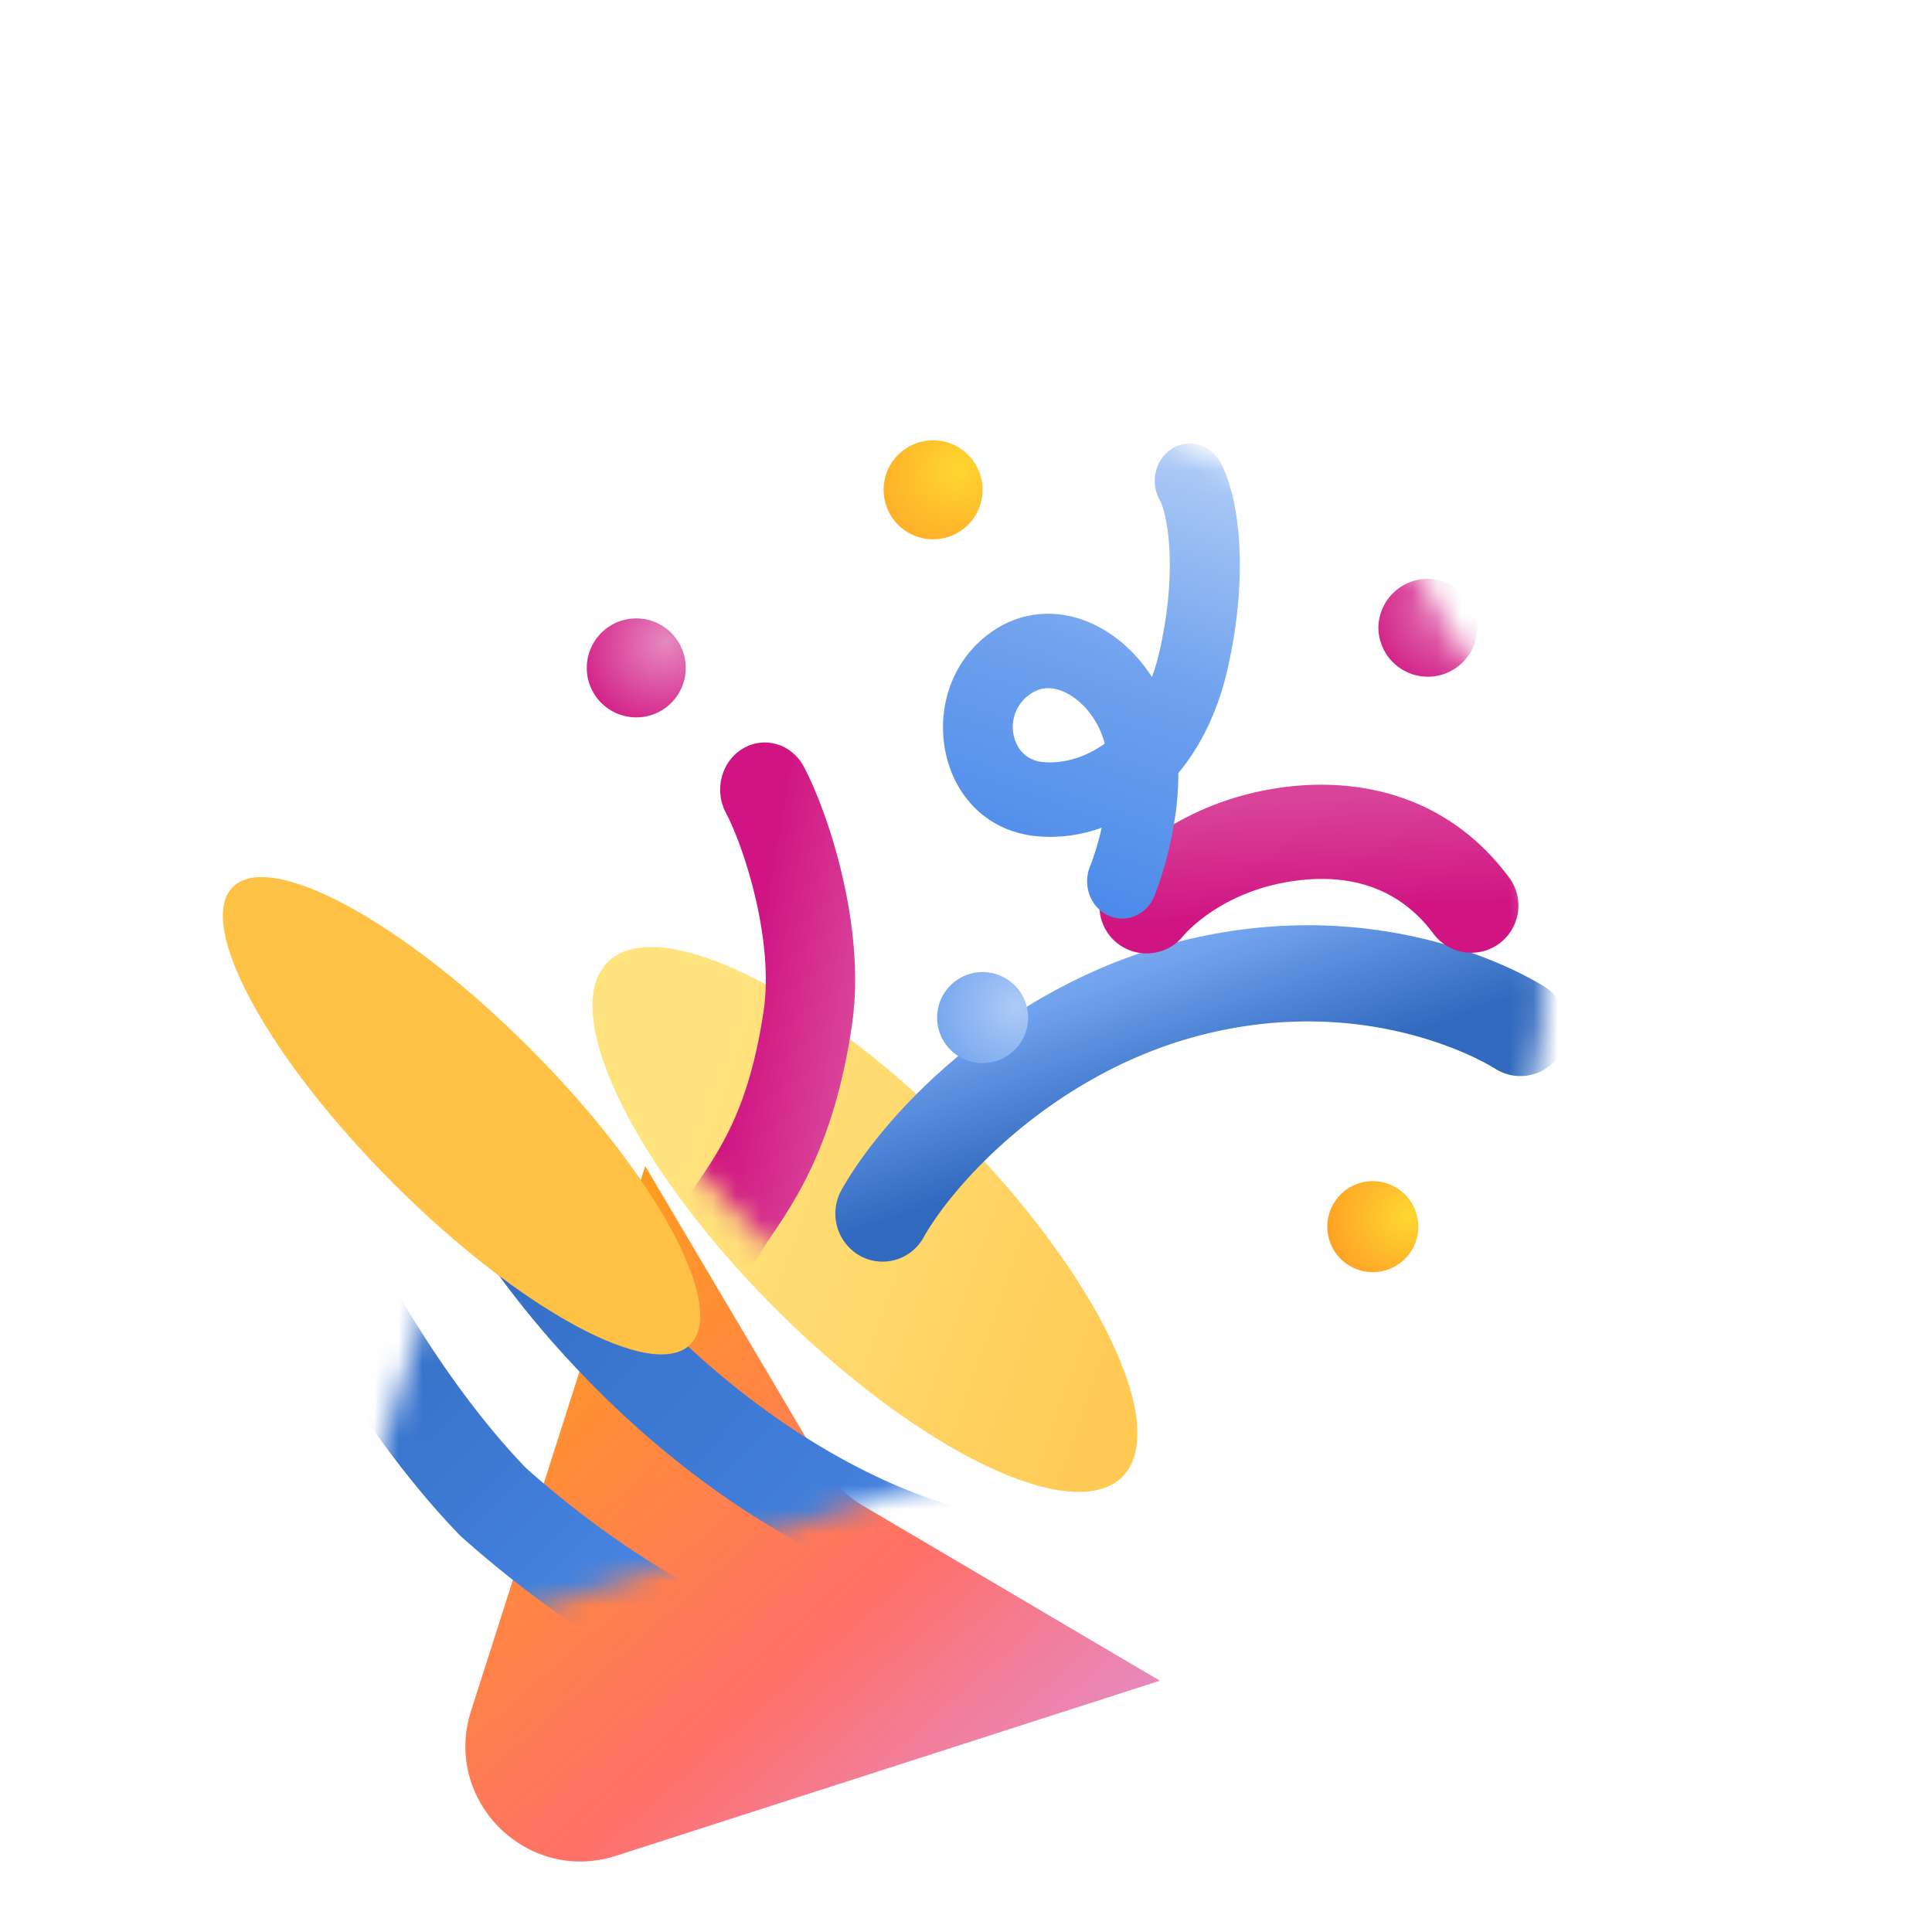
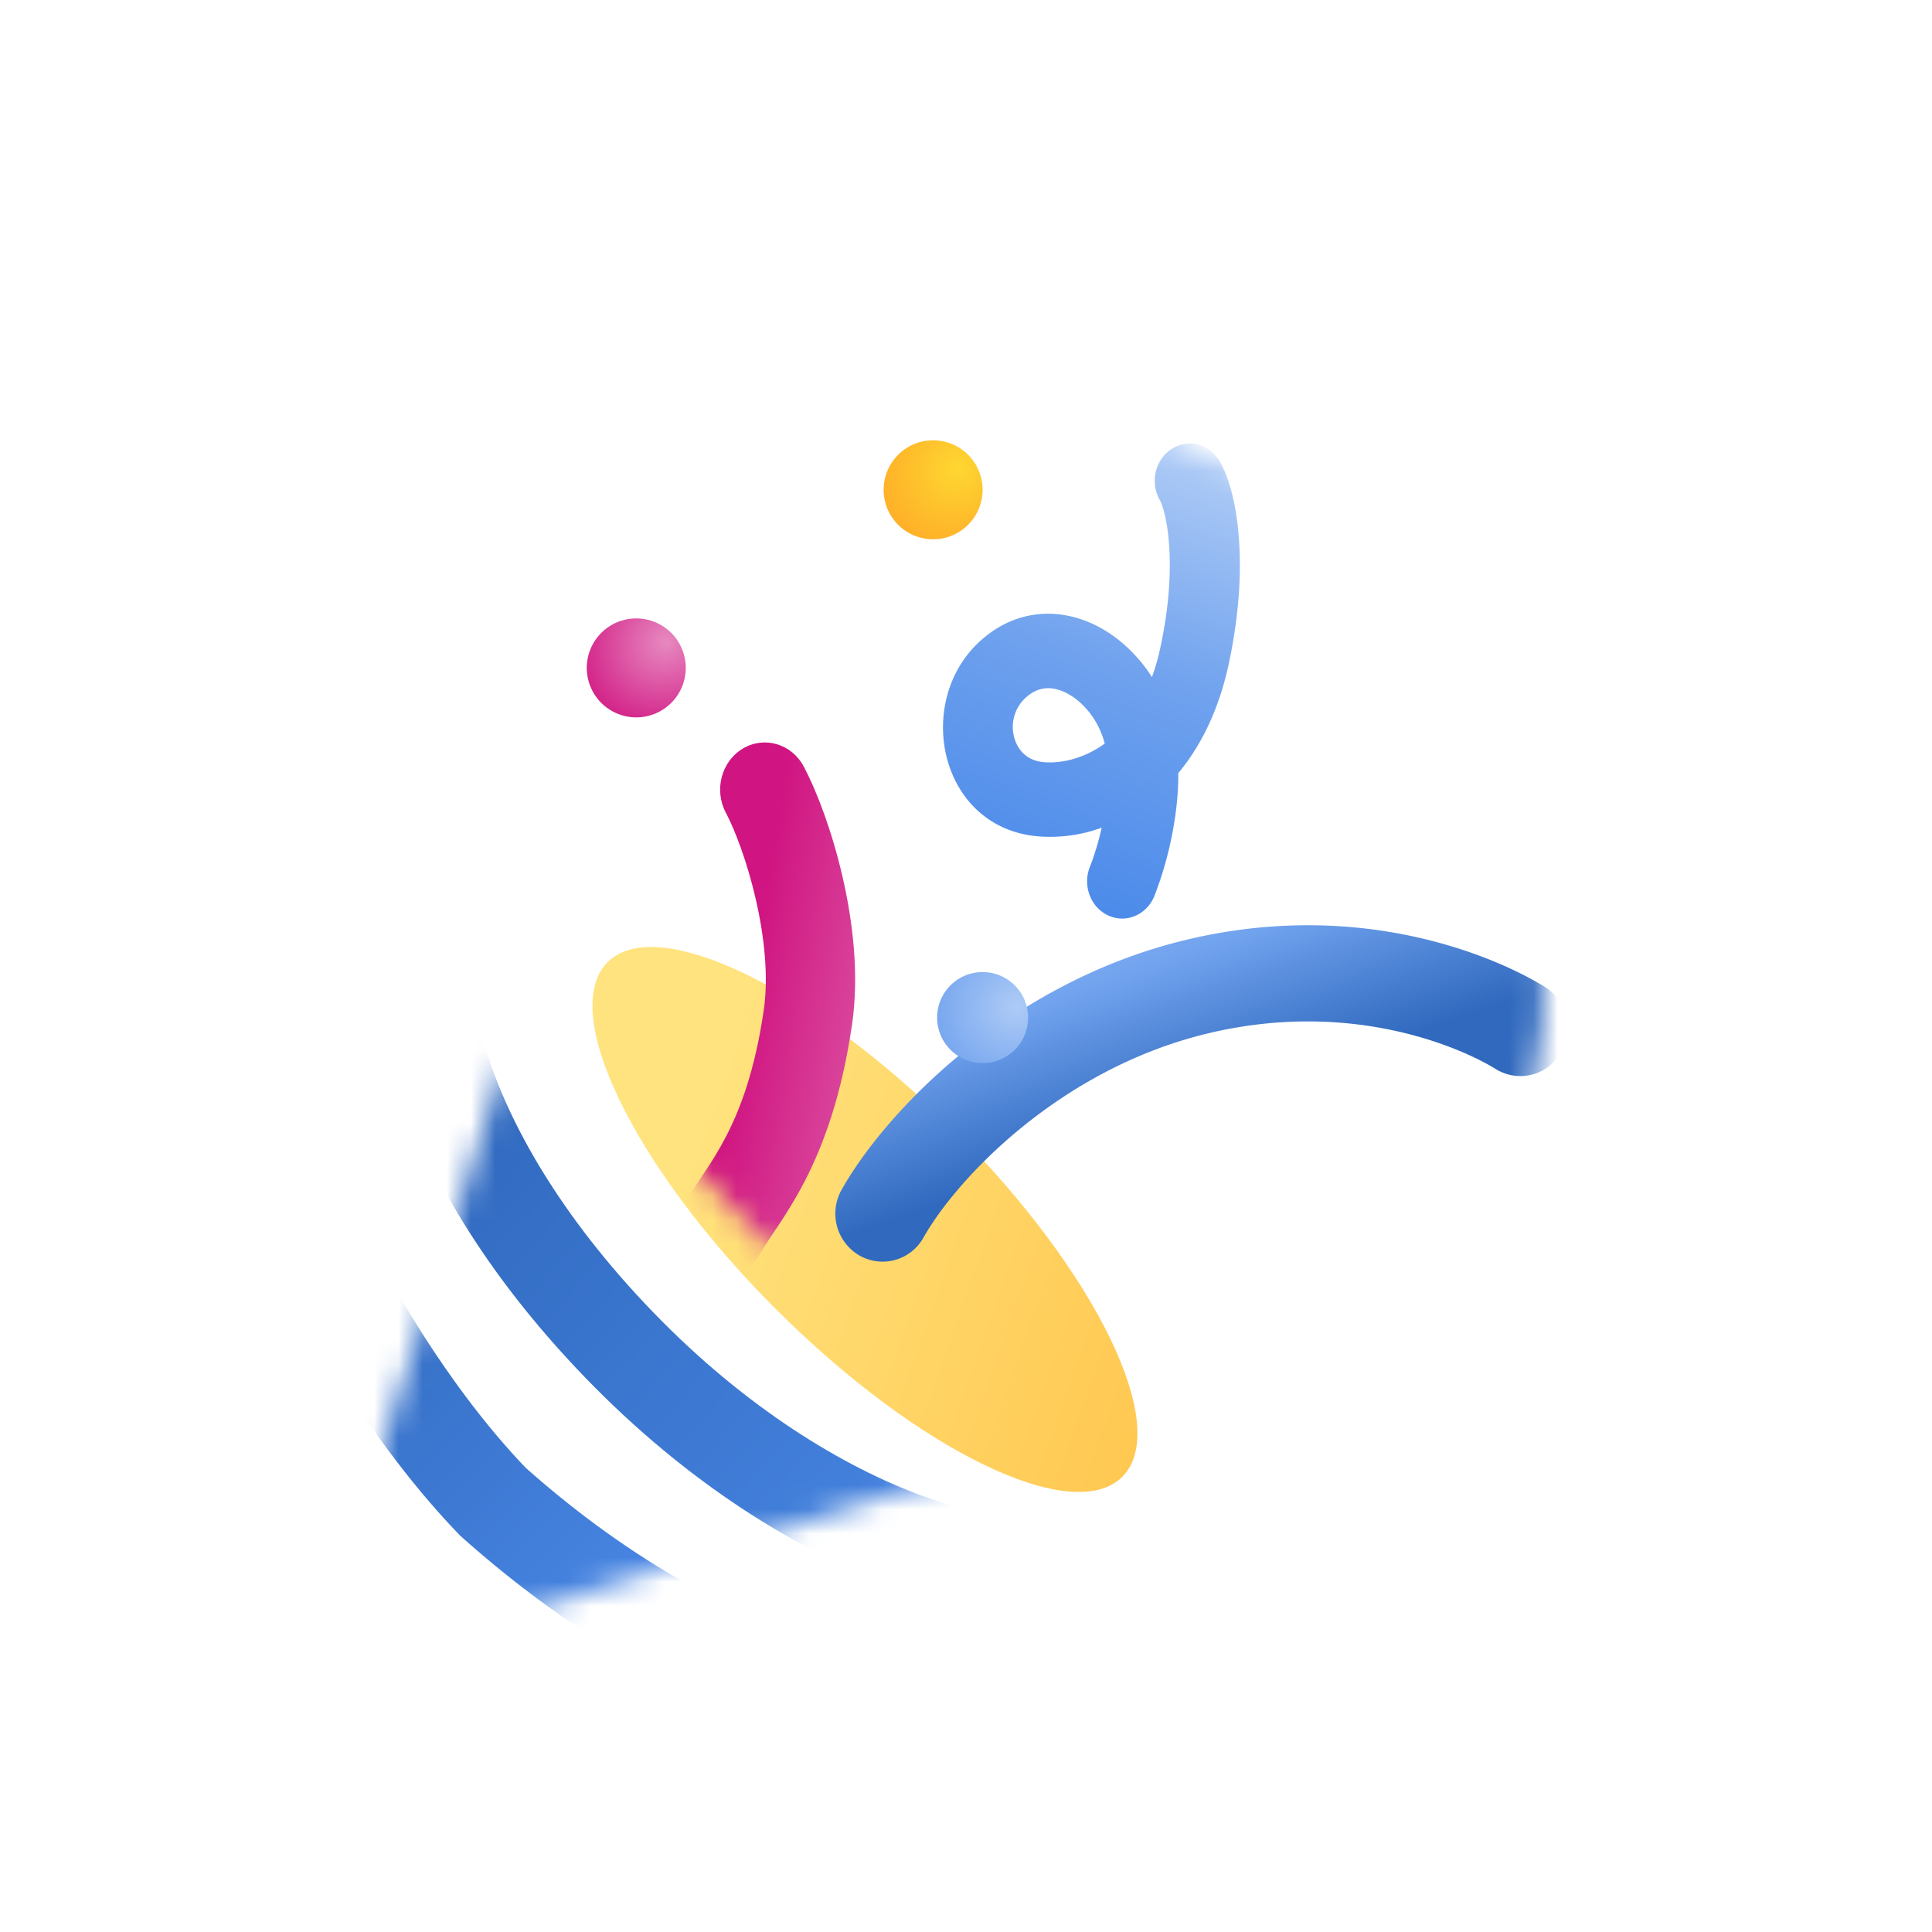
<svg xmlns="http://www.w3.org/2000/svg" width="80" height="80" fill="none">
  <g filter="url('#filter0_i_85_3405')">
-     <path fill="url('#paint0_linear_85_3405')" d="M21.51 66.844c-3.695 1.19-7.188-2.297-6.006-5.994l7.212-22.565 7.329 12.38c.41.693.989 1.271 1.682 1.68l12.3 7.25z" />
-   </g>
+     </g>
  <g filter="url('#filter1_i_85_3405')">
    <path fill="url('#paint1_linear_85_3405')" d="M23.16 37.84c2.043-2.043 8.47 1.072 14.355 6.956s8.999 12.312 6.956 14.356c-2.044 2.043-8.47-1.071-14.356-6.956-5.884-5.885-8.998-12.312-6.955-14.355" />
  </g>
  <mask id="mask0_85_3405" width="30" height="30" x="15" y="38" maskUnits="userSpaceOnUse" style="mask-type:alpha">
    <path fill="url('#paint2_linear_85_3405')" d="M21.51 66.844c-3.695 1.19-7.188-2.297-6.006-5.994l7.212-22.565 7.329 12.38c.41.693.989 1.271 1.682 1.68l12.3 7.25z" />
  </mask>
  <g fill-rule="evenodd" clip-rule="evenodd" mask="url('#mask0_85_3405')">
    <path fill="url('#paint3_linear_85_3405')" d="M43.539 62.664q.024-.013.006.003l2.714 2.806c-1.098 1.061-2.73 1.306-4.16 1.264-1.534-.044-3.329-.428-5.24-1.128-3.835-1.404-8.376-4.17-12.615-8.554-4.226-4.371-6.702-8.732-7.833-12.373-.563-1.815-.81-3.505-.731-4.958.075-1.396.469-2.855 1.495-3.847l2.713 2.807c.004-.004-.064.062-.141.278-.077.214-.146.533-.17.971-.047.88.099 2.1.562 3.591.923 2.973 3.044 6.817 6.912 10.818 3.854 3.986 7.902 6.412 11.15 7.602 1.632.597 3.004.862 4.01.892.901.026 1.257-.14 1.328-.172" />
    <path fill="url('#paint4_linear_85_3405')" d="M21.769 60.779c4.846 4.305 9.597 6.575 13.3 7.568 1.864.5 3.427.666 4.578.628 1.116-.038 1.57-.255 1.647-.292q.016-.008.011-.004l2.59 2.921c-1.036.918-2.629 1.226-4.117 1.276-1.609.054-3.56-.18-5.72-.76-4.33-1.16-9.641-3.747-14.942-8.473l-.055-.048-.05-.053c-3.578-3.708-6.657-8.866-8.59-13.306-.966-2.222-1.684-4.35-2.021-6.097-.167-.867-.259-1.729-.2-2.503.052-.707.26-1.736 1.083-2.467l2.59 2.921a.84.84 0 0 0 .24-.323 1 1 0 0 0-.021.161c-.022.294.007.779.14 1.47.265 1.37.868 3.21 1.769 5.28 1.794 4.123 4.621 8.821 7.768 12.1m-9.65-19.033-.006.021z" />
  </g>
  <g filter="url('#filter2_i_85_3405')">
-     <path fill="#FFC247" d="M24.64 38.729c1.553-1.553 7.052 1.428 12.283 6.66 5.231 5.23 8.213 10.73 6.66 12.283s-7.053-1.429-12.284-6.66c-5.23-5.23-8.212-10.73-6.66-12.283" />
-   </g>
+     </g>
  <g filter="url('#filter3_i_85_3405')">
    <path fill="url('#paint5_radial_85_3405')" d="M36.687 22.236a2.049 2.049 0 1 1-4.097 0 2.049 2.049 0 0 1 4.097 0" />
  </g>
  <mask id="mask1_85_3405" width="46" height="45" x="18" y="14" maskUnits="userSpaceOnUse" style="mask-type:alpha">
    <path fill="#FFC247" d="M24.64 38.729C9.804 31.259 19.787.445 58.087 23.049c5.231 5.23 15.07 34.623-14.504 34.623-1.553 1.553-7.053-1.429-12.283-6.66-5.232-5.23-8.213-10.73-6.66-12.283" />
  </mask>
  <g mask="url('#mask1_85_3405')">
    <g filter="url('#filter4_i_85_3405')">
      <path fill="url('#paint6_linear_85_3405')" fill-rule="evenodd" d="M59.938 48.268c-1.305-.81-5.878-2.935-11.947-1.471-6.1 1.471-10.368 5.997-11.752 8.448a1.936 1.936 0 0 1-2.668.733 2.01 2.01 0 0 1-.72-2.718c1.83-3.241 6.923-8.573 14.239-10.337 7.345-1.772 12.973.761 14.881 1.944a2.01 2.01 0 0 1 .653 2.736 1.935 1.935 0 0 1-2.686.665" clip-rule="evenodd" />
    </g>
    <g filter="url('#filter5_i_85_3405')">
      <path fill="url('#paint7_linear_85_3405')" fill-rule="evenodd" d="M28.765 26.993c.891-.527 2.018-.192 2.517.75.56 1.056 1.186 2.732 1.61 4.58.423 1.843.689 4.04.39 6.094-.429 2.939-1.173 4.971-1.965 6.502-.391.756-.78 1.365-1.11 1.861l-.231.346c-.222.33-.373.557-.5.783-.52.928-1.654 1.236-2.533.688-.88-.55-1.17-1.747-.651-2.675.212-.38.482-.78.72-1.136l.166-.249c.297-.446.597-.919.892-1.49.58-1.12 1.19-2.718 1.556-5.224.198-1.359.034-3.001-.329-4.58-.361-1.575-.877-2.904-1.242-3.592-.499-.941-.181-2.131.71-2.658" clip-rule="evenodd" />
    </g>
    <g filter="url('#filter6_i_85_3405')">
-       <path fill="url('#paint8_linear_85_3405')" fill-rule="evenodd" d="M62.088 41.065a1.95 1.95 0 0 0 .399-2.731c-2.687-3.607-6.485-4.08-9.188-3.755-2.413.29-4.224 1.185-5.44 2.024-.607.419-1.067.825-1.385 1.137a8 8 0 0 0-.519.564l-.013.016-.006.007-.003.005s-.001.001 1.538 1.202l-1.54-1.2a1.952 1.952 0 1 0 3.095 2.383q.05-.059.185-.194c.18-.176.467-.433.865-.707.79-.546 2.01-1.16 3.688-1.361 1.887-.227 4.036.121 5.593 2.21a1.95 1.95 0 0 0 2.731.4" clip-rule="evenodd" />
-     </g>
+       </g>
    <g filter="url('#filter7_i_85_3405')">
      <path fill="url('#paint9_linear_85_3405')" fill-rule="evenodd" d="M44.462 19.627c.667-.472 1.568-.28 2.012.428.395.63.694 1.726.811 3.052.123 1.393.06 3.204-.403 5.373-.412 1.925-1.163 3.42-2.092 4.534.005.731-.067 1.435-.169 2.057a15 15 0 0 1-.82 3.03c-.317.782-1.17 1.145-1.906.809-.737-.335-1.078-1.242-.762-2.025.122-.303.323-.891.487-1.613a6.2 6.2 0 0 1-2.685.355c-4.017-.388-5.079-5.473-2.44-7.997 1.49-1.424 3.323-1.483 4.82-.764.947.456 1.779 1.223 2.385 2.17a9 9 0 0 0 .352-1.24c.4-1.865.437-3.349.344-4.402a7.3 7.3 0 0 0-.203-1.231c-.066-.246-.12-.366-.133-.395q-.006-.012 0-.002c-.445-.709-.265-1.666.402-2.139m-2.718 12.164a4 4 0 0 0-.054-.189c-.279-.888-.909-1.607-1.572-1.926-.604-.29-1.17-.242-1.682.247a1.64 1.64 0 0 0-.435 1.629c.146.52.531.94 1.196 1.004.705.068 1.655-.12 2.547-.765" clip-rule="evenodd" />
    </g>
    <g filter="url('#filter8_i_85_3405')">
      <path fill="url('#paint10_radial_85_3405')" d="M24.395 29.611a2.049 2.049 0 1 1-4.097 0 2.049 2.049 0 0 1 4.097 0" />
    </g>
    <g filter="url('#filter9_i_85_3405')">
-       <path fill="url('#paint11_radial_85_3405')" d="M57.174 27.972a2.049 2.049 0 1 1-4.098 0 2.049 2.049 0 0 1 4.097 0" />
-     </g>
+       </g>
    <g filter="url('#filter10_i_85_3405')">
-       <path fill="url('#paint12_radial_85_3405')" d="M54.596 53.488a1.884 1.884 0 1 1-3.482-1.439 1.884 1.884 0 0 1 3.482 1.439" />
-     </g>
+       </g>
    <g filter="url('#filter11_i_85_3405')">
      <path fill="url('#paint13_radial_85_3405')" d="M38.43 44.855a1.884 1.884 0 1 1-3.483-1.439 1.884 1.884 0 0 1 3.482 1.44" />
    </g>
  </g>
  <defs>
    <filter id="filter0_i_85_3405" width="32.757" height="38.796" x="15.27" y="38.285" color-interpolation-filters="sRGB" filterUnits="userSpaceOnUse">
      <feFlood flood-opacity="0" result="BackgroundImageFix" />
      <feBlend in="SourceGraphic" in2="BackgroundImageFix" result="shape" />
      <feColorMatrix in="SourceAlpha" result="hardAlpha" values="0 0 0 0 0 0 0 0 0 0 0 0 0 0 0 0 0 0 127 0" />
      <feOffset dx="4" dy="10" />
      <feGaussianBlur stdDeviation="5" />
      <feComposite in2="hardAlpha" k2="-1" k3="1" operator="arithmetic" />
      <feColorMatrix values="0 0 0 0 0.35 0 0 0 0 0.35 0 0 0 0 0.35 0 0 0 0.25 0" />
      <feBlend in2="shape" result="effect1_innerShadow_85_3405" />
    </filter>
    <filter id="filter1_i_85_3405" width="24.565" height="24.565" x="22.533" y="37.214" color-interpolation-filters="sRGB" filterUnits="userSpaceOnUse">
      <feFlood flood-opacity="0" result="BackgroundImageFix" />
      <feBlend in="SourceGraphic" in2="BackgroundImageFix" result="shape" />
      <feColorMatrix in="SourceAlpha" result="hardAlpha" values="0 0 0 0 0 0 0 0 0 0 0 0 0 0 0 0 0 0 127 0" />
      <feOffset dx="2" dy="2" />
      <feGaussianBlur stdDeviation="2" />
      <feComposite in2="hardAlpha" k2="-1" k3="1" operator="arithmetic" />
      <feColorMatrix values="0 0 0 0 0.867 0 0 0 0 0.663 0 0 0 0 0.247 0 0 0 1 0" />
      <feBlend in2="shape" result="effect1_innerShadow_85_3405" />
    </filter>
    <filter id="filter2_i_85_3405" width="25.765" height="21.765" x="18.229" y="36.318" color-interpolation-filters="sRGB" filterUnits="userSpaceOnUse">
      <feFlood flood-opacity="0" result="BackgroundImageFix" />
      <feBlend in="SourceGraphic" in2="BackgroundImageFix" result="shape" />
      <feColorMatrix in="SourceAlpha" result="hardAlpha" values="0 0 0 0 0 0 0 0 0 0 0 0 0 0 0 0 0 0 127 0" />
      <feOffset dx="-15" dy="-2" />
      <feGaussianBlur stdDeviation="3" />
      <feComposite in2="hardAlpha" k2="-1" k3="1" operator="arithmetic" />
      <feColorMatrix values="0 0 0 0 1 0 0 0 0 0.604 0 0 0 0 0.137 0 0 0 1 0" />
      <feBlend in2="shape" result="effect1_innerShadow_85_3405" />
    </filter>
    <filter id="filter3_i_85_3405" width="8.097" height="6.097" x="32.59" y="18.188" color-interpolation-filters="sRGB" filterUnits="userSpaceOnUse">
      <feFlood flood-opacity="0" result="BackgroundImageFix" />
      <feBlend in="SourceGraphic" in2="BackgroundImageFix" result="shape" />
      <feColorMatrix in="SourceAlpha" result="hardAlpha" values="0 0 0 0 0 0 0 0 0 0 0 0 0 0 0 0 0 0 127 0" />
      <feOffset dx="4" dy="-2" />
      <feGaussianBlur stdDeviation="2" />
      <feComposite in2="hardAlpha" k2="-1" k3="1" operator="arithmetic" />
      <feColorMatrix values="0 0 0 0 0.887 0 0 0 0 0.488 0 0 0 0 0.296 0 0 0 0.5 0" />
      <feBlend in2="shape" result="effect1_innerShadow_85_3405" />
    </filter>
    <filter id="filter4_i_85_3405" width="32.32" height="17.931" x="32.59" y="38.313" color-interpolation-filters="sRGB" filterUnits="userSpaceOnUse">
      <feFlood flood-opacity="0" result="BackgroundImageFix" />
      <feBlend in="SourceGraphic" in2="BackgroundImageFix" result="shape" />
      <feColorMatrix in="SourceAlpha" result="hardAlpha" values="0 0 0 0 0 0 0 0 0 0 0 0 0 0 0 0 0 0 127 0" />
      <feOffset dx="2" dy="-4" />
      <feGaussianBlur stdDeviation="2" />
      <feComposite in2="hardAlpha" k2="-1" k3="1" operator="arithmetic" />
      <feColorMatrix values="0 0 0 0 0.186 0 0 0 0 0.41 0 0 0 0 0.746 0 0 0 1 0" />
      <feBlend in2="shape" result="effect1_innerShadow_85_3405" />
    </filter>
    <filter id="filter5_i_85_3405" width="9.375" height="26.125" x="26.034" y="26.743" color-interpolation-filters="sRGB" filterUnits="userSpaceOnUse">
      <feFlood flood-opacity="0" result="BackgroundImageFix" />
      <feBlend in="SourceGraphic" in2="BackgroundImageFix" result="shape" />
      <feColorMatrix in="SourceAlpha" result="hardAlpha" values="0 0 0 0 0 0 0 0 0 0 0 0 0 0 0 0 0 0 127 0" />
      <feOffset dx="2" dy="4" />
      <feGaussianBlur stdDeviation="2" />
      <feComposite in2="hardAlpha" k2="-1" k3="1" operator="arithmetic" />
      <feColorMatrix values="0 0 0 0 0.639 0 0 0 0 0 0 0 0 0 0.318 0 0 0 1 0" />
      <feBlend in2="shape" result="effect1_innerShadow_85_3405" />
    </filter>
    <filter id="filter6_i_85_3405" width="17.355" height="8.992" x="45.519" y="32.494" color-interpolation-filters="sRGB" filterUnits="userSpaceOnUse">
      <feFlood flood-opacity="0" result="BackgroundImageFix" />
      <feBlend in="SourceGraphic" in2="BackgroundImageFix" result="shape" />
      <feColorMatrix in="SourceAlpha" result="hardAlpha" values="0 0 0 0 0 0 0 0 0 0 0 0 0 0 0 0 0 0 127 0" />
      <feOffset dy="-2" />
      <feGaussianBlur stdDeviation="2" />
      <feComposite in2="hardAlpha" k2="-1" k3="1" operator="arithmetic" />
      <feColorMatrix values="0 0 0 0 0.639 0 0 0 0 0 0 0 0 0 0.318 0 0 0 1 0" />
      <feBlend in2="shape" result="effect1_innerShadow_85_3405" />
    </filter>
    <filter id="filter7_i_85_3405" width="16.292" height="20.667" x="35.048" y="18.368" color-interpolation-filters="sRGB" filterUnits="userSpaceOnUse">
      <feFlood flood-opacity="0" result="BackgroundImageFix" />
      <feBlend in="SourceGraphic" in2="BackgroundImageFix" result="shape" />
      <feColorMatrix in="SourceAlpha" result="hardAlpha" values="0 0 0 0 0 0 0 0 0 0 0 0 0 0 0 0 0 0 127 0" />
      <feOffset dx="4" dy="-1" />
      <feGaussianBlur stdDeviation="2" />
      <feComposite in2="hardAlpha" k2="-1" k3="1" operator="arithmetic" />
      <feColorMatrix values="0 0 0 0 0.186 0 0 0 0 0.41 0 0 0 0 0.746 0 0 0 1 0" />
      <feBlend in2="shape" result="effect1_innerShadow_85_3405" />
    </filter>
    <filter id="filter8_i_85_3405" width="8.097" height="6.097" x="20.298" y="25.563" color-interpolation-filters="sRGB" filterUnits="userSpaceOnUse">
      <feFlood flood-opacity="0" result="BackgroundImageFix" />
      <feBlend in="SourceGraphic" in2="BackgroundImageFix" result="shape" />
      <feColorMatrix in="SourceAlpha" result="hardAlpha" values="0 0 0 0 0 0 0 0 0 0 0 0 0 0 0 0 0 0 127 0" />
      <feOffset dx="4" dy="-2" />
      <feGaussianBlur stdDeviation="2" />
      <feComposite in2="hardAlpha" k2="-1" k3="1" operator="arithmetic" />
      <feColorMatrix values="0 0 0 0 0.816 0 0 0 0 0.078 0 0 0 0 0.506 0 0 0 1 0" />
      <feBlend in2="shape" result="effect1_innerShadow_85_3405" />
    </filter>
    <filter id="filter9_i_85_3405" width="8.097" height="6.097" x="53.076" y="23.924" color-interpolation-filters="sRGB" filterUnits="userSpaceOnUse">
      <feFlood flood-opacity="0" result="BackgroundImageFix" />
      <feBlend in="SourceGraphic" in2="BackgroundImageFix" result="shape" />
      <feColorMatrix in="SourceAlpha" result="hardAlpha" values="0 0 0 0 0 0 0 0 0 0 0 0 0 0 0 0 0 0 127 0" />
      <feOffset dx="4" dy="-2" />
      <feGaussianBlur stdDeviation="2" />
      <feComposite in2="hardAlpha" k2="-1" k3="1" operator="arithmetic" />
      <feColorMatrix values="0 0 0 0 0.816 0 0 0 0 0.078 0 0 0 0 0.506 0 0 0 1 0" />
      <feBlend in2="shape" result="effect1_innerShadow_85_3405" />
    </filter>
    <filter id="filter10_i_85_3405" width="7.768" height="5.768" x="50.971" y="48.885" color-interpolation-filters="sRGB" filterUnits="userSpaceOnUse">
      <feFlood flood-opacity="0" result="BackgroundImageFix" />
      <feBlend in="SourceGraphic" in2="BackgroundImageFix" result="shape" />
      <feColorMatrix in="SourceAlpha" result="hardAlpha" values="0 0 0 0 0 0 0 0 0 0 0 0 0 0 0 0 0 0 127 0" />
      <feOffset dx="4" dy="-2" />
      <feGaussianBlur stdDeviation="2" />
      <feComposite in2="hardAlpha" k2="-1" k3="1" operator="arithmetic" />
      <feColorMatrix values="0 0 0 0 0.887 0 0 0 0 0.488 0 0 0 0 0.296 0 0 0 1 0" />
      <feBlend in2="shape" result="effect1_innerShadow_85_3405" />
    </filter>
    <filter id="filter11_i_85_3405" width="7.768" height="5.768" x="34.804" y="40.252" color-interpolation-filters="sRGB" filterUnits="userSpaceOnUse">
      <feFlood flood-opacity="0" result="BackgroundImageFix" />
      <feBlend in="SourceGraphic" in2="BackgroundImageFix" result="shape" />
      <feColorMatrix in="SourceAlpha" result="hardAlpha" values="0 0 0 0 0 0 0 0 0 0 0 0 0 0 0 0 0 0 127 0" />
      <feOffset dx="4" dy="-2" />
      <feGaussianBlur stdDeviation="2" />
      <feComposite in2="hardAlpha" k2="-1" k3="1" operator="arithmetic" />
      <feColorMatrix values="0 0 0 0 0.186 0 0 0 0 0.41 0 0 0 0 0.746 0 0 0 1 0" />
      <feBlend in2="shape" result="effect1_innerShadow_85_3405" />
    </filter>
    <linearGradient id="paint0_linear_85_3405" x1="14.764" x2="41.135" y1="47.117" y2="77.255" gradientUnits="userSpaceOnUse">
      <stop stop-color="#FF9A23" />
      <stop offset=".233" stop-color="#FF8446" />
      <stop offset=".451" stop-color="#FF7067" />
      <stop offset=".722" stop-color="#E789C0" />
    </linearGradient>
    <linearGradient id="paint1_linear_85_3405" x1="25.647" x2="50.553" y1="48.373" y2="57.163" gradientUnits="userSpaceOnUse">
      <stop stop-color="#FFE37E" />
      <stop offset="1" stop-color="#FFC247" />
    </linearGradient>
    <linearGradient id="paint2_linear_85_3405" x1="14.764" x2="41.134" y1="47.117" y2="77.255" gradientUnits="userSpaceOnUse">
      <stop stop-color="#FF9A23" />
      <stop offset=".233" stop-color="#FF8446" />
      <stop offset=".451" stop-color="#FF7067" />
      <stop offset=".722" stop-color="#E789C0" />
    </linearGradient>
    <linearGradient id="paint3_linear_85_3405" x1="44.065" x2="17.904" y1="69.302" y2="45.861" gradientUnits="userSpaceOnUse">
      <stop stop-color="#4C8BEA" />
      <stop offset="1" stop-color="#3069BE" />
    </linearGradient>
    <linearGradient id="paint4_linear_85_3405" x1="28.79" x2="12.043" y1="69.302" y2="52.556" gradientUnits="userSpaceOnUse">
      <stop stop-color="#4C8BEA" />
      <stop offset="1" stop-color="#3069BE" />
    </linearGradient>
    <linearGradient id="paint6_linear_85_3405" x1="47.121" x2="42.574" y1="50.196" y2="37.44" gradientUnits="userSpaceOnUse">
      <stop stop-color="#3069BE" />
      <stop offset=".46" stop-color="#70A2EE" />
      <stop offset="1" stop-color="#AECBF6" />
    </linearGradient>
    <linearGradient id="paint7_linear_85_3405" x1="25.901" x2="35.651" y1="37.701" y2="39.397" gradientUnits="userSpaceOnUse">
      <stop offset=".289" stop-color="#D01481" />
      <stop offset=".744" stop-color="#D9439A" />
      <stop offset="1" stop-color="#D9439A" />
    </linearGradient>
    <linearGradient id="paint8_linear_85_3405" x1="56.347" x2="55.754" y1="42.756" y2="32.346" gradientUnits="userSpaceOnUse">
      <stop offset=".289" stop-color="#D01481" />
      <stop offset=".744" stop-color="#D9439A" />
      <stop offset="1" stop-color="#D9439A" />
    </linearGradient>
    <linearGradient id="paint9_linear_85_3405" x1="43.489" x2="37.24" y1="19.21" y2="37.269" gradientUnits="userSpaceOnUse">
      <stop stop-color="#AECBF6" />
      <stop offset=".479" stop-color="#70A2EE" />
      <stop offset="1" stop-color="#4C8BEA" />
    </linearGradient>
    <radialGradient id="paint5_radial_85_3405" cx="0" cy="0" r="1" gradientTransform="matrix(-4.097 3.278 -3.009 -3.761 35.663 21.417)" gradientUnits="userSpaceOnUse">
      <stop stop-color="#FED731" />
      <stop offset="1" stop-color="#FF9A23" />
    </radialGradient>
    <radialGradient id="paint10_radial_85_3405" cx="0" cy="0" r="1" gradientTransform="rotate(140.906 6.713 18.479)scale(4.223 3.877)" gradientUnits="userSpaceOnUse">
      <stop stop-color="#E789C0" />
      <stop offset="1" stop-color="#D01481" />
    </radialGradient>
    <radialGradient id="paint11_radial_85_3405" cx="0" cy="0" r="1" gradientTransform="rotate(140.906 23.393 23.478)scale(4.223 3.877)" gradientUnits="userSpaceOnUse">
      <stop stop-color="#E789C0" />
      <stop offset="1" stop-color="#D01481" />
    </radialGradient>
    <radialGradient id="paint12_radial_85_3405" cx="0" cy="0" r="1" gradientTransform="matrix(-3.72 1.112 -1.021 -3.415 54.259 52.33)" gradientUnits="userSpaceOnUse">
      <stop stop-color="#FED731" />
      <stop offset="1" stop-color="#FF9A23" />
    </radialGradient>
    <radialGradient id="paint13_radial_85_3405" cx="0" cy="0" r="1" gradientTransform="matrix(-3.72 1.112 -1.021 -3.415 38.093 43.697)" gradientUnits="userSpaceOnUse">
      <stop stop-color="#AECBF6" />
      <stop offset="1" stop-color="#70A2EE" />
    </radialGradient>
  </defs>
</svg>